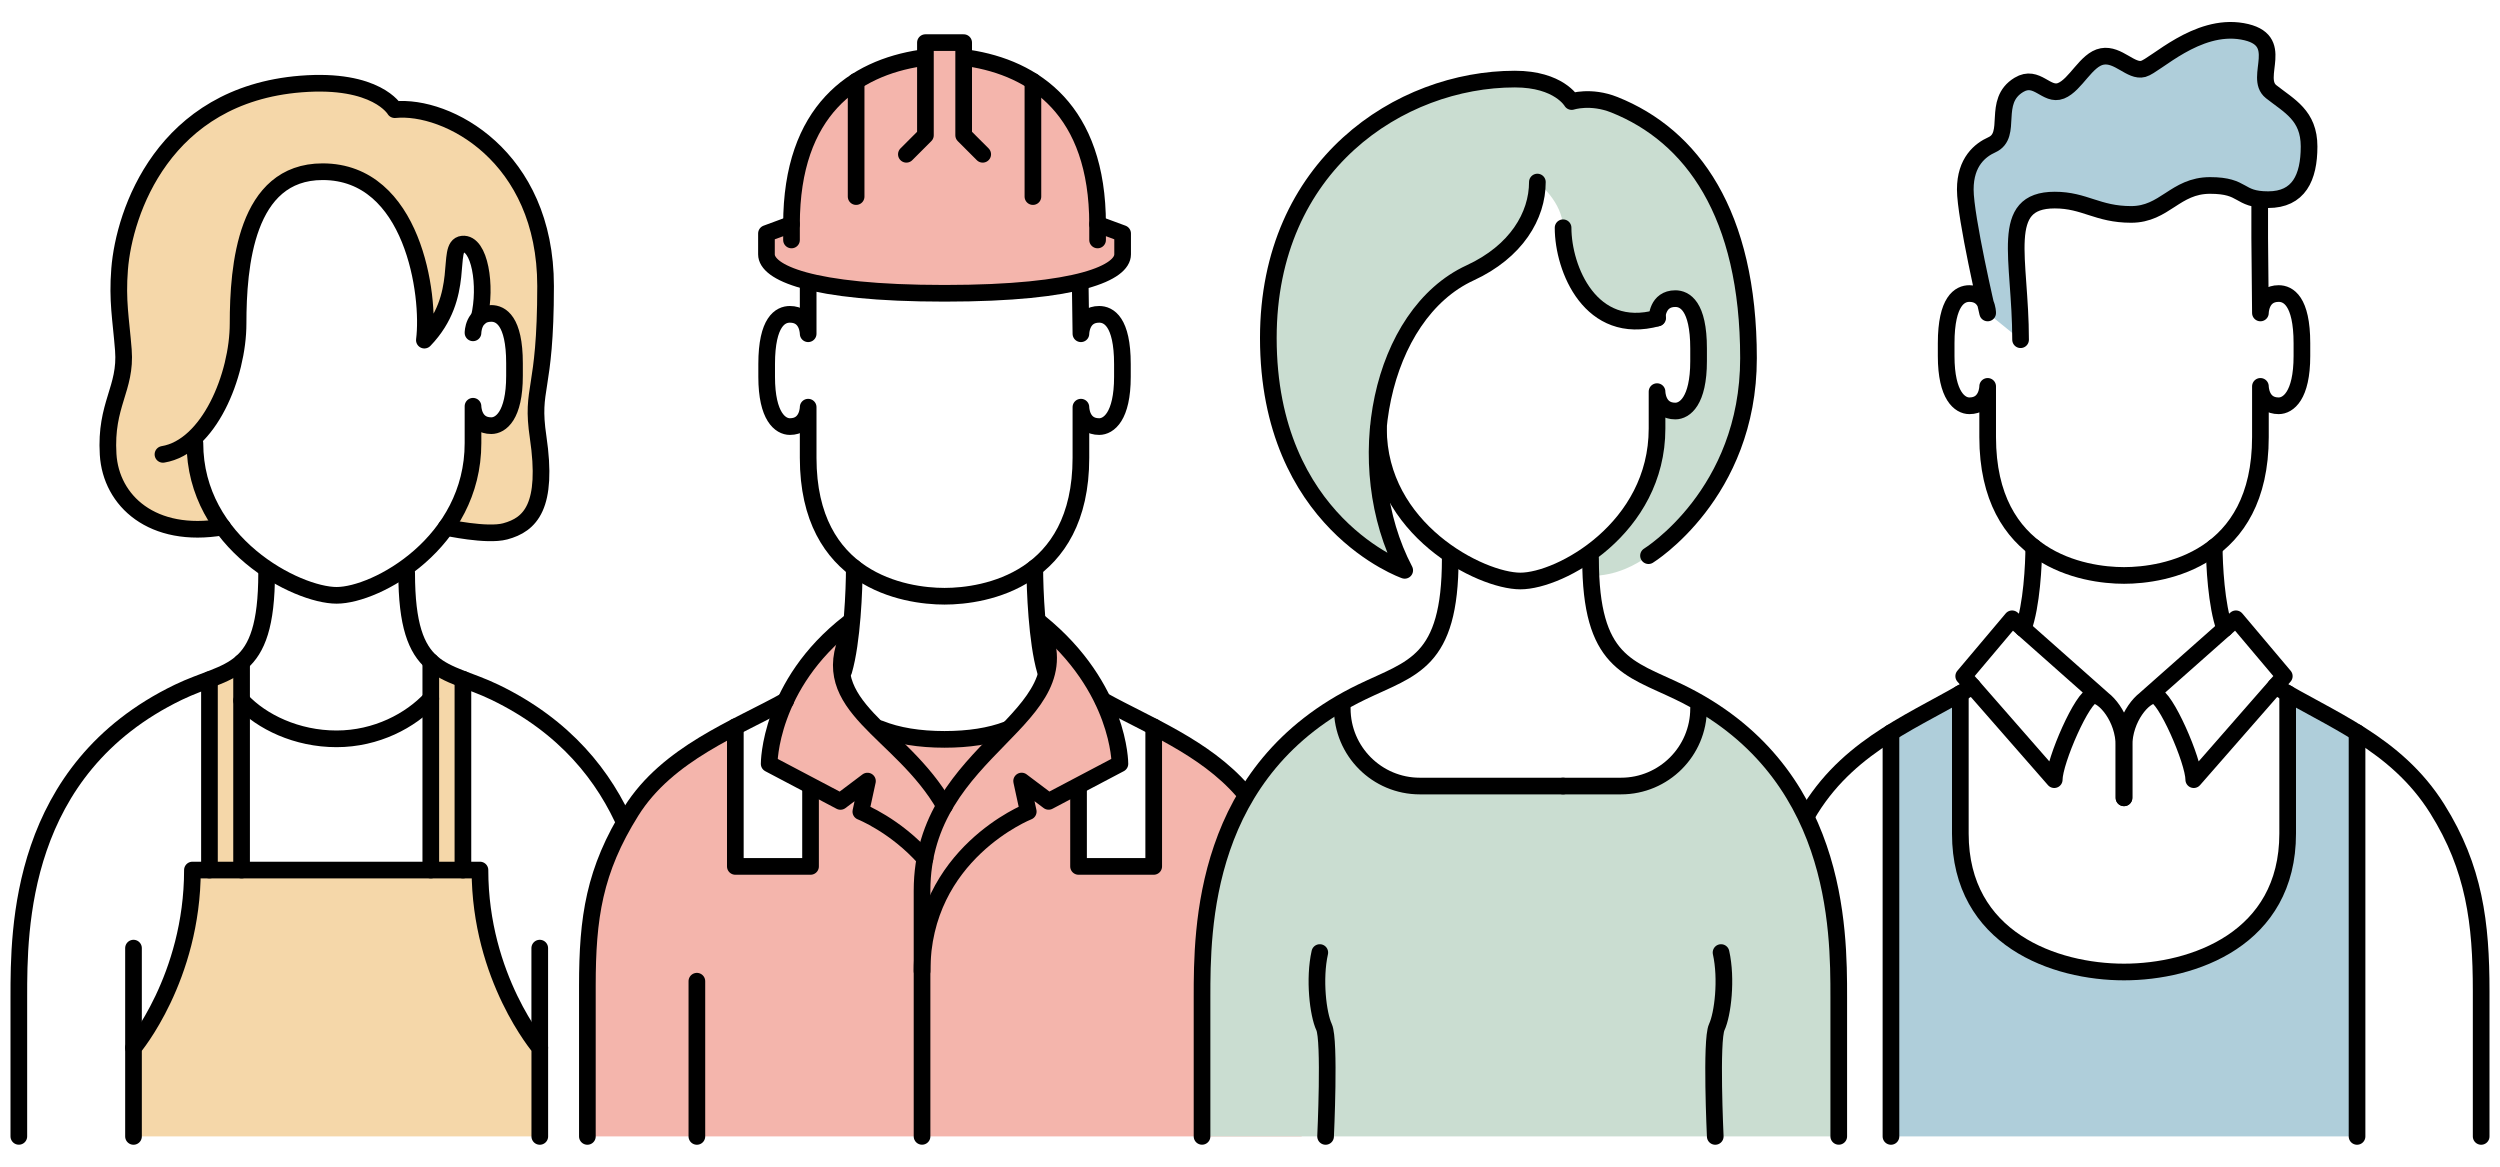
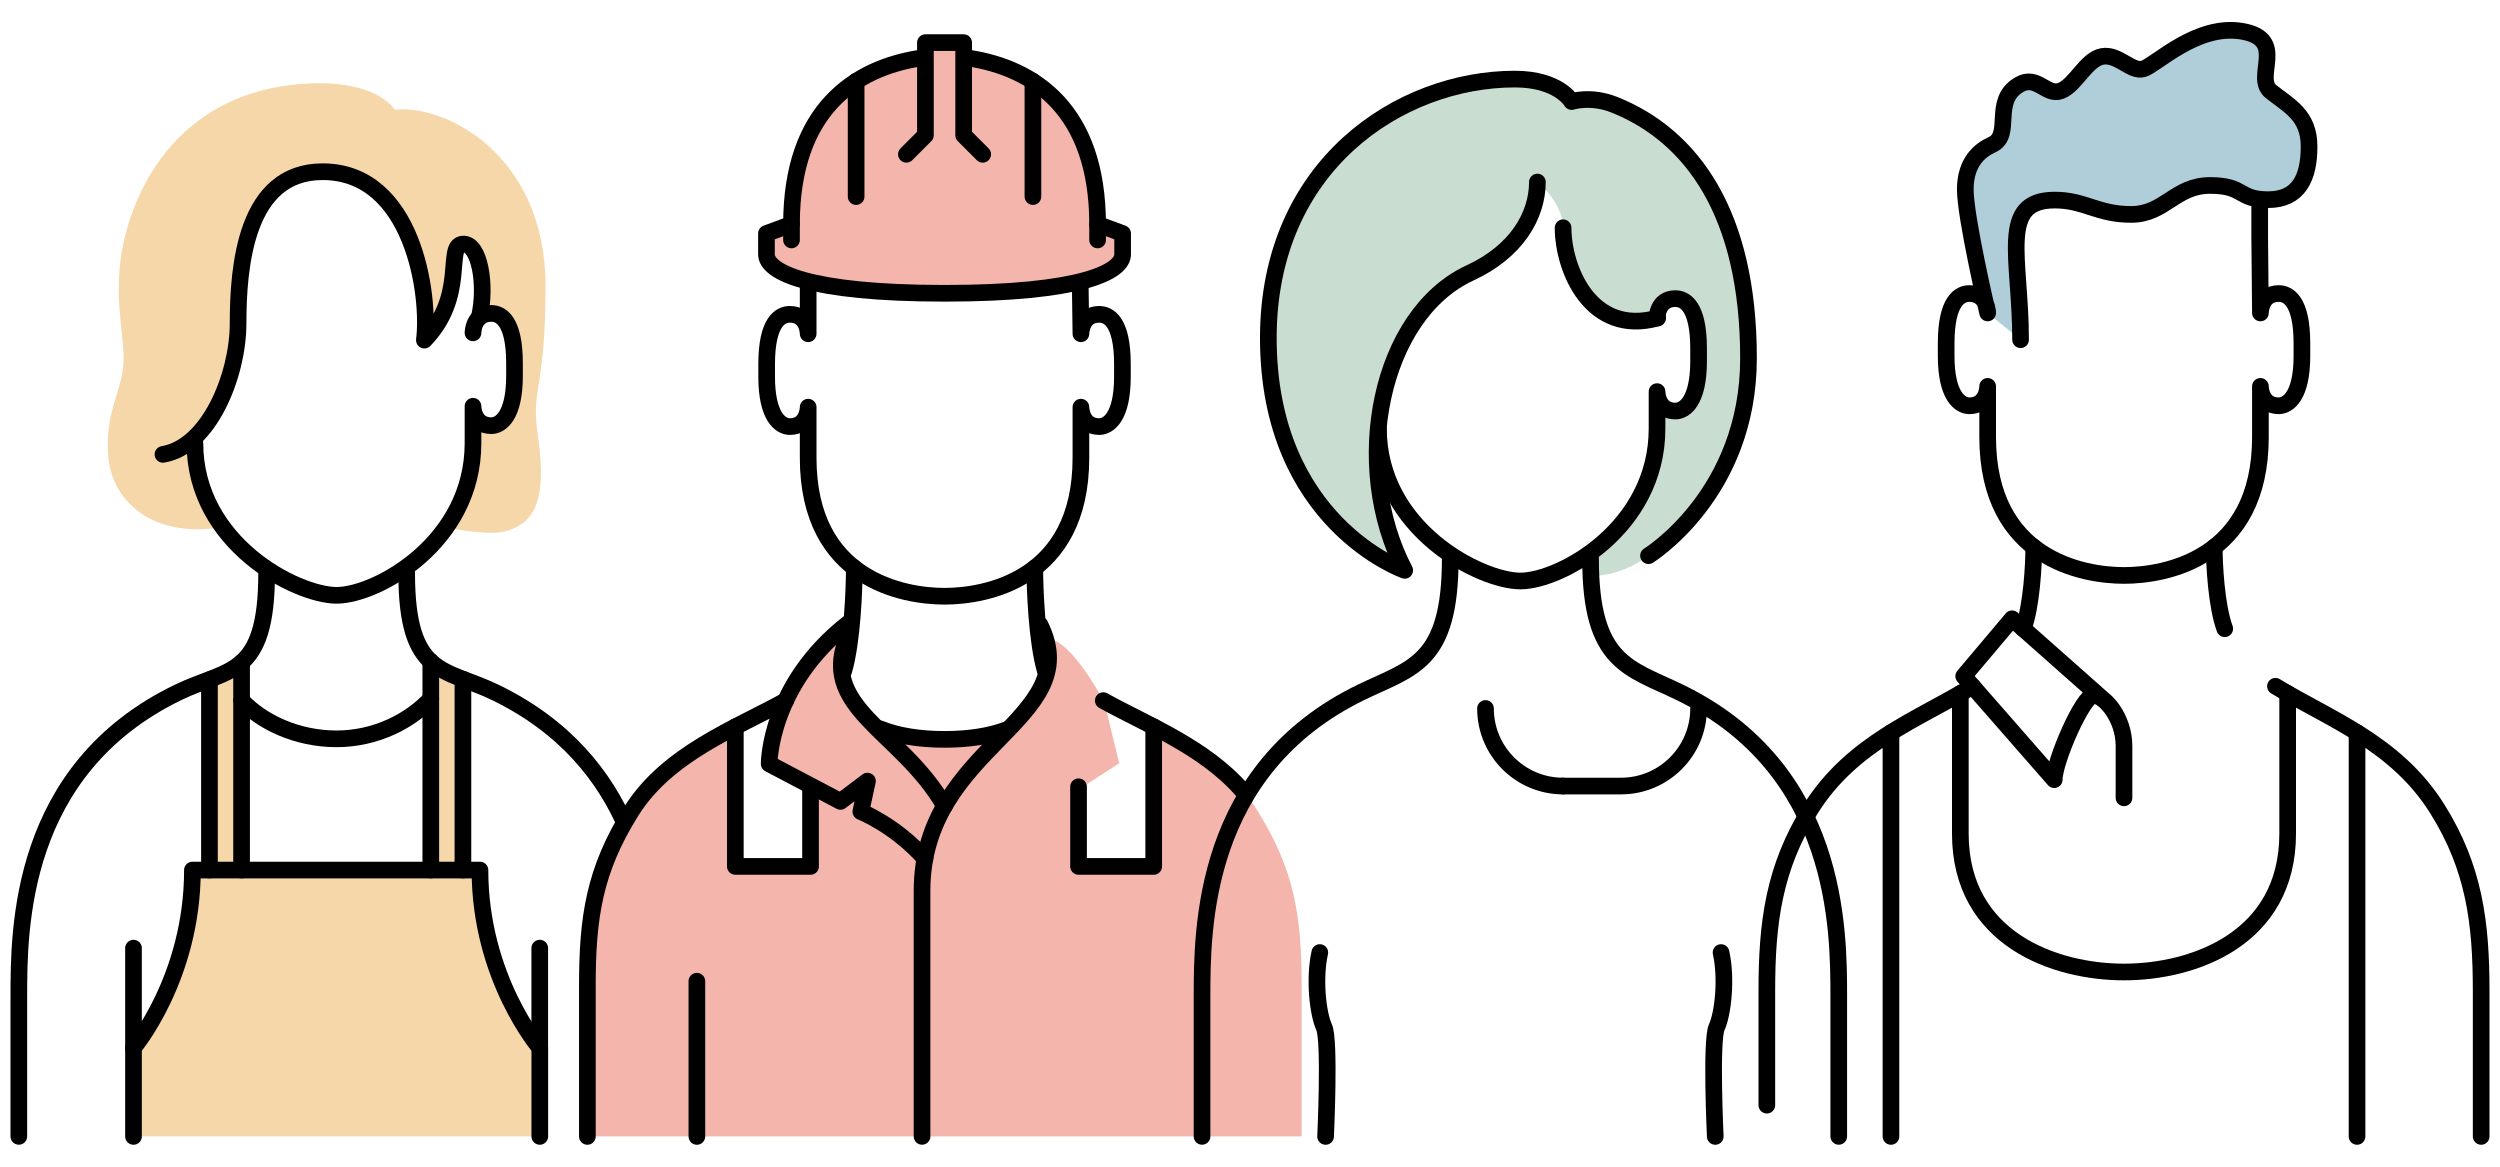
<svg xmlns="http://www.w3.org/2000/svg" viewBox="0 0 600 280">
  <defs>
    <style>.cls-1{fill:#f5d7a9;mix-blend-mode:multiply;}.cls-1,.cls-2,.cls-3,.cls-4,.cls-5{stroke-width:0px;}.cls-2,.cls-6{fill:none;}.cls-6{stroke:#000;stroke-linecap:round;stroke-linejoin:round;stroke-width:4px;}.cls-7{isolation:isolate;}.cls-3{fill:#f4b5ac;}.cls-4{fill:#caddd1;}.cls-5{fill:#afceda;}</style>
  </defs>
  <g class="cls-7">
    <g id="Layer_1">
      <path class="cls-1" d="m130.93,68.65c0-31.27-23.71-43.59-36.2-42.33,0,0-4.34-7.6-22.5-6.16-33.02,2.62-42.45,30.75-43.53,44.41-.61,7.72.31,11.92.9,19.44.73,9.33-4.39,12.99-3.66,25.04.68,11.15,10.61,20.32,27.48,17.44h0c-3.95-5.4-6.66-12.12-6.66-20.14v-1.4c6.51-6.22,10.36-18.05,10.36-27.31,0-13.71,1.8-36.42,20.29-36.42,21.51,0,25.72,29.02,24.46,40.07l.3-.02c9.77-10.51,4.69-22.22,8.81-22.68,4.16-.46,5.85,10.06,4.01,17.66h0c.65-.6,1.57-1.03,2.91-1.03,2.23,0,5.57,1.68,5.57,11.94v3.06c0,9.61-3.34,11.94-5.57,11.94-4.39,0-4.39-4.66-4.39-4.66v8.85c0,8.03-2.62,14.78-6.46,20.21h0s9.74,2.14,14.16.96c6.1-1.63,10.37-6.01,7.92-22.62-1.82-12.3,1.79-10.29,1.79-36.26Z" />
      <path class="cls-1" d="m129.54,255.5v-5.82s-14.36-12.8-14.36-40.87h-4.09v-46.13l-7.71-4.28v50.41h-45.41v-50.41l-3.85,2.14-3.85,2.14v46.13h-3.49c0,22.96-14.74,40.78-14.74,40.78v23.15h97.51s0-17.24,0-17.24Z" />
      <path class="cls-6" d="m46.78,106.35c0,24.16,24.47,36.53,34.01,36.53s32.73-12.63,32.73-36.53v-8.85s0,4.66,4.39,4.66c2.23,0,5.57-2.33,5.57-11.94v-3.06c0-10.26-3.34-11.94-5.57-11.94-4.39,0-4.39,4.66-4.39,4.66" />
      <path class="cls-6" d="m97.6,137.54c0,24.98,9.13,22.78,21.18,28.6,16.92,8.17,26.36,20.23,31.63,32.54" />
      <path class="cls-6" d="m63.99,137.54c0,24.98-9.13,22.78-21.18,28.6C4.52,184.63,4.52,222.98,4.52,239.31v33.42" />
      <path class="cls-6" d="m39.11,109.05c11.04-1.81,18.03-18.94,18.03-31.42,0-13.71,1.8-36.42,20.29-36.42,21.73,0,25.81,29.63,24.42,40.42,10.24-10.61,4.98-22.58,9.14-23.04s5.85,10.06,4.01,17.66" />
-       <path class="cls-6" d="m53.43,126.49c-16.87,2.88-26.81-6.29-27.48-17.44-.73-12.05,4.39-15.71,3.66-25.04-.59-7.53-1.51-11.72-.9-19.44,1.08-13.66,10.5-41.79,43.53-44.41,18.15-1.44,22.5,6.16,22.5,6.16,12.48-1.26,36.2,11.05,36.2,42.33,0,25.97-3.61,23.96-1.79,36.26,2.45,16.61-1.82,20.99-7.92,22.62-4.42,1.18-14.16-.96-14.16-.96" />
      <path class="cls-6" d="m57.99,168.12c4.8,5.12,13.21,9.2,22.78,9.2s17.79-4.4,22.62-9.62" />
      <path class="cls-6" d="m32.04,272.74v-21.26s14.14-16.75,14.14-42.67h69.01c0,25.92,14.36,42.67,14.36,42.67v21.26" />
      <line class="cls-6" x1="32.04" y1="227.55" x2="32.04" y2="251.47" />
      <line class="cls-6" x1="129.54" y1="227.55" x2="129.54" y2="251.47" />
      <line class="cls-6" x1="57.98" y1="208.81" x2="57.98" y2="158.97" />
      <path class="cls-6" d="m50.27,163.13v45.68" />
      <line class="cls-6" x1="103.39" y1="208.81" x2="103.39" y2="158.77" />
      <path class="cls-6" d="m111.1,163.01s0,40.87,0,45.8" />
      <path class="cls-3" d="m301.88,194.7c-6.2-9.9-16.37-15.82-25.99-20.79-.09-.05.58,33.05.58,33.05l-16.64.73-1.1-18.11,9.88-6.4-2.93-12.07s.05-2.45-.89-2.97c0,0-5.94-11.48-11.55-14.41-.43,7.25-4.89,14.41-4.89,14.41,0,0-2.47,9.61-21.66,9.61s-22.92-11.15-22.92-11.15c0,0-3.57-6.83-1.26-14.38-7.98,2.62-13.93,15.93-13.93,15.93-.98.55-.7,1.01-1.74,1.55-.24.13-2.25,13.61-2.25,13.61l10.67,5.36-.73,20.12s-17.75-1-18.05-.85c-.95.49.09-33.54-.89-33.04-10.23,5.21-17.43,9.15-24.1,19.8-8.91,14.23-10.53,25.54-10.53,41.88v36.16h171.43v-36.16c0-16.33-1.62-27.65-10.53-41.88Z" />
      <path class="cls-3" d="m263.42,53.82c0-27.43-15.18-37.49-31.03-39.9h-1.11v-3.7h-9.18v3.7h-1.11c-15.85,2.4-31.03,12.46-31.03,39.9l-6.01,2.22v5.01c0,4.21,10.01,9.34,42.74,9.34s42.74-5.13,42.74-9.34v-5.01l-6.01-2.22Z" />
      <path class="cls-6" d="m259.25,67.92l.17,12.18s0-4.66,4.39-4.66c2.23,0,5.57,1.68,5.57,11.94v3.06c0,9.61-3.34,11.94-5.57,11.94-4.39,0-4.39-4.66-4.39-4.66v12.17c0,29.36-23.05,33.21-32.73,33.21s-32.73-3.85-32.73-33.21c0-4.66,0-12.17,0-12.17,0,0,0,4.66-4.39,4.66-2.23,0-5.57-2.33-5.57-11.94v-3.06c0-10.26,3.34-11.94,5.57-11.94,4.39,0,4.39,4.66,4.39,4.66v-12.18" />
      <path class="cls-6" d="m205.03,136.33c0,5.1-.48,17.67-2.52,24.67" />
      <path class="cls-6" d="m248.35,136.32c0,5.1.48,17.67,2.52,24.67" />
      <path class="cls-6" d="m188.59,168.15c-11.85,6.6-28.38,12.64-37.09,26.55-8.91,14.23-10.53,25.54-10.53,41.88v36.16" />
      <path class="cls-6" d="m249.6,149.94c11.44,23.06-28.31,28.97-28.31,63.84v58.95" />
-       <path class="cls-6" d="m221.29,233.05c0-28.2,25.49-38.27,25.49-38.27l-1.59-7.33,6.48,4.88,17.11-9.02s.07-18.23-19.18-33.88" />
      <path class="cls-6" d="m203.77,152.16c-8.14,17.53,12.47,23.04,22.92,41.26" />
      <path class="cls-6" d="m221.99,206.08c-7.12-8.03-15.39-11.29-15.39-11.29l1.59-7.33-6.48,4.88-17.11-9.02s-.07-18.96,19.18-33.88" />
      <path class="cls-6" d="m211.17,174.89c4.19,1.7,9.45,2.56,15.52,2.56h0c5.83,0,10.91-.79,15.02-2.36" />
      <polyline class="cls-6" points="194.53 188.82 194.53 207.94 176.48 207.94 176.48 174.43" />
      <path class="cls-6" d="m264.79,168.15c10.37,5.77,24.32,11.12,33.48,21.69" />
      <polyline class="cls-6" points="258.85 188.82 258.85 207.94 276.89 207.94 276.89 174.43" />
      <line class="cls-6" x1="167.25" y1="272.74" x2="167.25" y2="235.49" />
      <path class="cls-6" d="m220.99,13.93c-15.85,2.4-31.03,12.46-31.03,39.9v3.76" />
      <line class="cls-6" x1="205.47" y1="19.51" x2="205.47" y2="47.18" />
      <path class="cls-6" d="m232.39,13.93c15.85,2.4,31.03,12.46,31.03,39.9v3.76" />
      <polyline class="cls-6" points="235.85 37.03 231.28 32.46 231.28 10.23 222.1 10.23 222.1 32.46 217.53 37.03" />
      <line class="cls-6" x1="247.9" y1="19.51" x2="247.9" y2="47.18" />
      <path class="cls-6" d="m189.96,53.82l-6.01,2.22v5.01c0,4.21,10.01,9.34,42.74,9.34,32.73,0,42.74-5.13,42.74-9.34v-5.01l-6.01-2.22" />
-       <path class="cls-5" d="m454.28,272.74v-96.92l16.65-9.39v33.64c0,25.31,22.68,33.21,39.28,33.21s39.28-7.9,39.28-33.21v-33.64l16.65,9.39v96.92h-111.86Z" />
      <path class="cls-5" d="m477.03,75.1s-5.37-22.95-5.37-29.63,3.61-9.48,6.38-10.73c5.16-2.33-.08-10.41,6.48-14.38,4.35-2.63,6.58,2.83,10.12,1.42,3.54-1.42,6.03-7.54,9.87-8.24,3.85-.71,6.93,3.79,9.87,2.98,2.94-.81,12.84-10.94,23.78-9.01,10.93,1.92,2.55,11.04,6.9,14.48s9.11,5.67,9.11,13.16-2.48,12.76-9.82,12.76-5.55-3.41-13.95-3.41-10.84,6.95-18.94,6.95-11.14-3.44-18.33-3.44c-13.57,0-8.2,13.87-8.2,33.51l-7.9-6.41Z" />
      <path class="cls-6" d="m542.33,48.51v8.61l.17,17.99s0-4.66,4.39-4.66c2.23,0,5.57,1.68,5.57,11.94v3.06c0,9.61-3.34,11.94-5.57,11.94-4.39,0-4.39-4.66-4.39-4.66v12.17c0,29.36-23.05,33.21-32.73,33.21s-32.73-3.85-32.73-33.21c0-4.66,0-12.17,0-12.17,0,0,0,4.66-4.39,4.66-2.23,0-5.57-2.33-5.57-11.94v-3.06c0-10.26,3.34-11.94,5.57-11.94,4.39,0,4.39,4.66,4.39,4.66,0,0-5.37-22.95-5.37-29.63s3.61-9.48,6.38-10.73c5.16-2.33-.08-10.41,6.48-14.38,4.35-2.63,6.58,2.83,10.12,1.42,3.54-1.42,6.03-7.54,9.87-8.24,3.85-.71,6.93,3.79,9.87,2.98,2.94-.81,12.84-10.94,23.78-9.01,10.93,1.92,2.55,11.04,6.9,14.48s9.11,5.67,9.11,13.16-2.48,12.76-9.82,12.76-5.55-3.41-13.95-3.41-10.84,6.95-18.94,6.95-11.14-3.44-18.33-3.44c-13.57,0-8.2,13.87-8.2,33.51" />
      <path class="cls-6" d="m488.1,131.32c0,4.05-.48,14.01-2.52,19.56" />
      <path class="cls-6" d="m531.42,131.32c0,4.05.48,14.02,2.52,19.57" />
      <path class="cls-6" d="m504.69,167.81l-21.79-19.3-11.61,13.77,2.12,2.42,19.61,22.42c0-4.45,6.88-20.25,9.45-20.25s7.29,5.4,7.29,12.15v12.46" />
-       <path class="cls-6" d="m514.83,167.81l21.79-19.3,11.61,13.77-2.12,2.42-19.61,22.42c0-4.45-6.88-20.25-9.45-20.25-2.56,0-7.29,5.4-7.29,12.15v12.46" />
      <path class="cls-6" d="m546.11,164.7c12.93,7.91,28.89,13.54,38.84,29.43,8.91,14.23,10.53,27.4,10.53,43.74,0,12.15,0,34.87,0,34.87" />
      <line class="cls-6" x1="453.83" y1="175.82" x2="453.83" y2="272.74" />
      <path class="cls-6" d="m549.04,166.43s0,8.33,0,33.64c0,25.31-22.68,33.21-39.28,33.21s-39.28-7.9-39.28-33.21v-33.64" />
      <line class="cls-6" x1="565.69" y1="175.82" x2="565.69" y2="272.74" />
      <path class="cls-6" d="m473.41,164.7c-12.93,7.91-28.89,13.54-38.84,29.43-8.9,14.23-10.53,27.4-10.53,43.74v27.37" />
-       <path class="cls-4" d="m441.29,239.37c0-15.66-.03-51.5-33.64-70.79v1.45c0,10.28-8.34,18.62-18.62,18.62h-48.29c-10.28,0-18.62-8.34-18.62-18.62v-1.45c-33.61,19.29-33.64,55.13-33.64,70.79,0,1.81,0,33.37,0,33.37h152.8s0-31.49,0-33.37Z" />
      <path class="cls-2" d="m375.49,58.83l-.35-4.16c0,1.3.12,2.71.35,4.16Z" />
      <path class="cls-4" d="m387.45,25.15c-5.69-2.27-10.25-.77-10.25-.77,0,0-3.05-5.39-13.63-5.39-27.53,0-59.17,20.62-59.17,62.13,0,44.41,32.73,55.77,32.73,55.77-13.25-25.28-5.92-61.43,15.69-71.39,11.08-5.11,16.16-13.7,16.16-21.8,0,0,6.14,4.84,6.14,10.97s.35,4.16.35,4.16c1.55,9.62,8.36,21.36,22.35,17.5h-.15s0-4.66,4.39-4.66c2.23,0,5.58,1.68,5.58,11.96v3.06c0,9.63-3.35,11.96-5.58,11.96-4.39,0-4.39-4.66-4.39-4.66v8.86c0,13.73-7.64,23.73-15.96,29.78h0l.05,5.59c6.1,0,10.97-2.69,13.86-4.86,3.75-2.82,24-14.77,24-47.39,0-34.76-13.61-53.41-32.19-60.83Z" />
      <path class="cls-6" d="m330.83,102.85c0,24.21,24.51,36.59,34.07,36.59s32.79-12.65,32.79-36.59v-8.86s0,4.66,4.39,4.66c2.23,0,5.58-2.33,5.58-11.96v-3.06c0-10.28-3.35-11.96-5.58-11.96-4.39,0-4.39,4.66-4.39,4.66" />
      <path class="cls-6" d="m381.73,134.09c0,25.02,9.14,26.15,21.22,31.98,38.35,18.52,38.35,56.93,38.35,73.29,0,12.17,0,33.37,0,33.37" />
      <path class="cls-6" d="m348.06,134.09c0,25.02-9.14,26.15-21.22,31.98-38.35,18.52-38.35,56.93-38.35,73.29v33.37" />
      <path class="cls-6" d="m395.64,133.36s24-14.77,24-47.39c0-34.76-13.61-53.41-32.19-60.83-5.69-2.27-10.25-.77-10.25-.77,0,0-3.05-5.39-13.63-5.39-27.53,0-59.17,20.62-59.17,62.13,0,44.41,32.73,55.77,32.73,55.77-13.25-25.28-5.92-61.43,15.69-71.39,11.08-5.11,16.15-13.7,16.15-21.8" />
      <path class="cls-6" d="m375.14,54.66c0,9.87,6.6,26.11,22.7,21.66" />
-       <path class="cls-6" d="m375.14,188.65h-34.38c-10.28,0-18.62-8.34-18.62-18.62h0" />
+       <path class="cls-6" d="m375.14,188.65c-10.28,0-18.62-8.34-18.62-18.62h0" />
      <path class="cls-6" d="m407.66,170.03h0c0,10.28-8.34,18.62-18.62,18.62h-13.91" />
      <path class="cls-6" d="m316.75,228.61c-1.42,6.35-.42,14.81,1.03,17.91,1.45,3.1.36,26.22.36,26.22" />
      <path class="cls-6" d="m413.05,228.61c1.42,6.35.42,14.81-1.03,17.91-1.45,3.1-.36,26.22-.36,26.22" />
    </g>
  </g>
</svg>